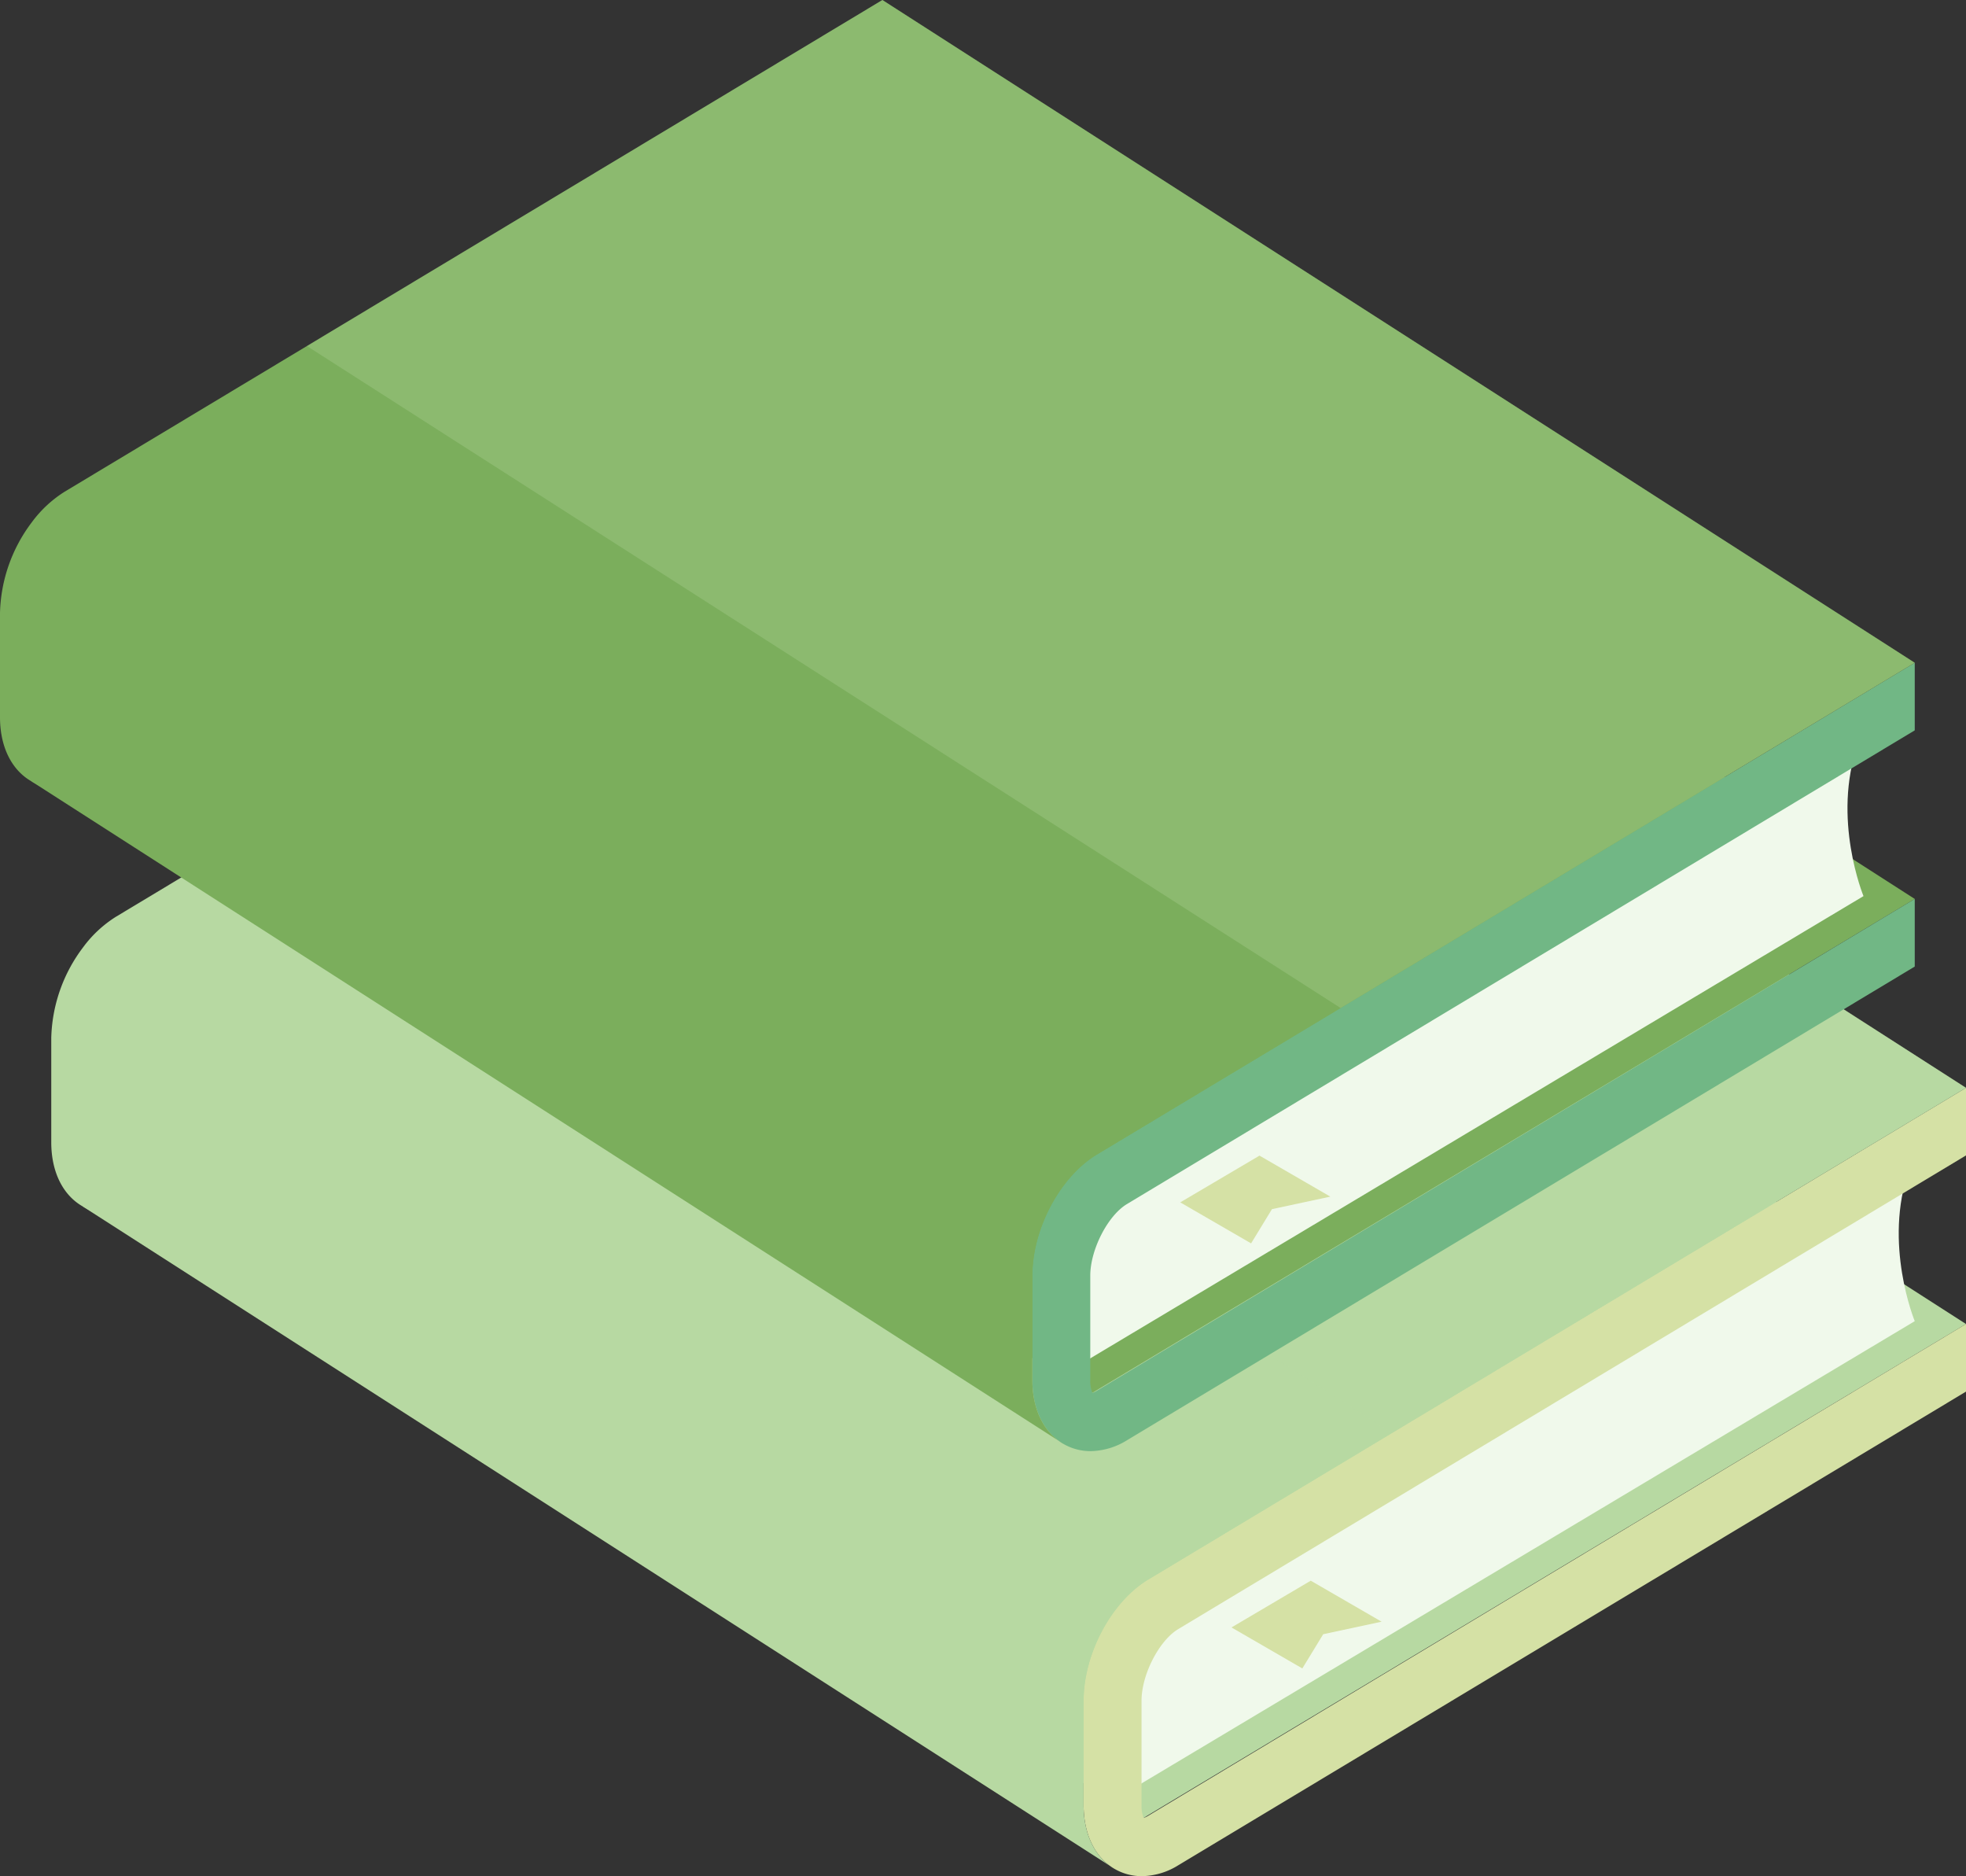
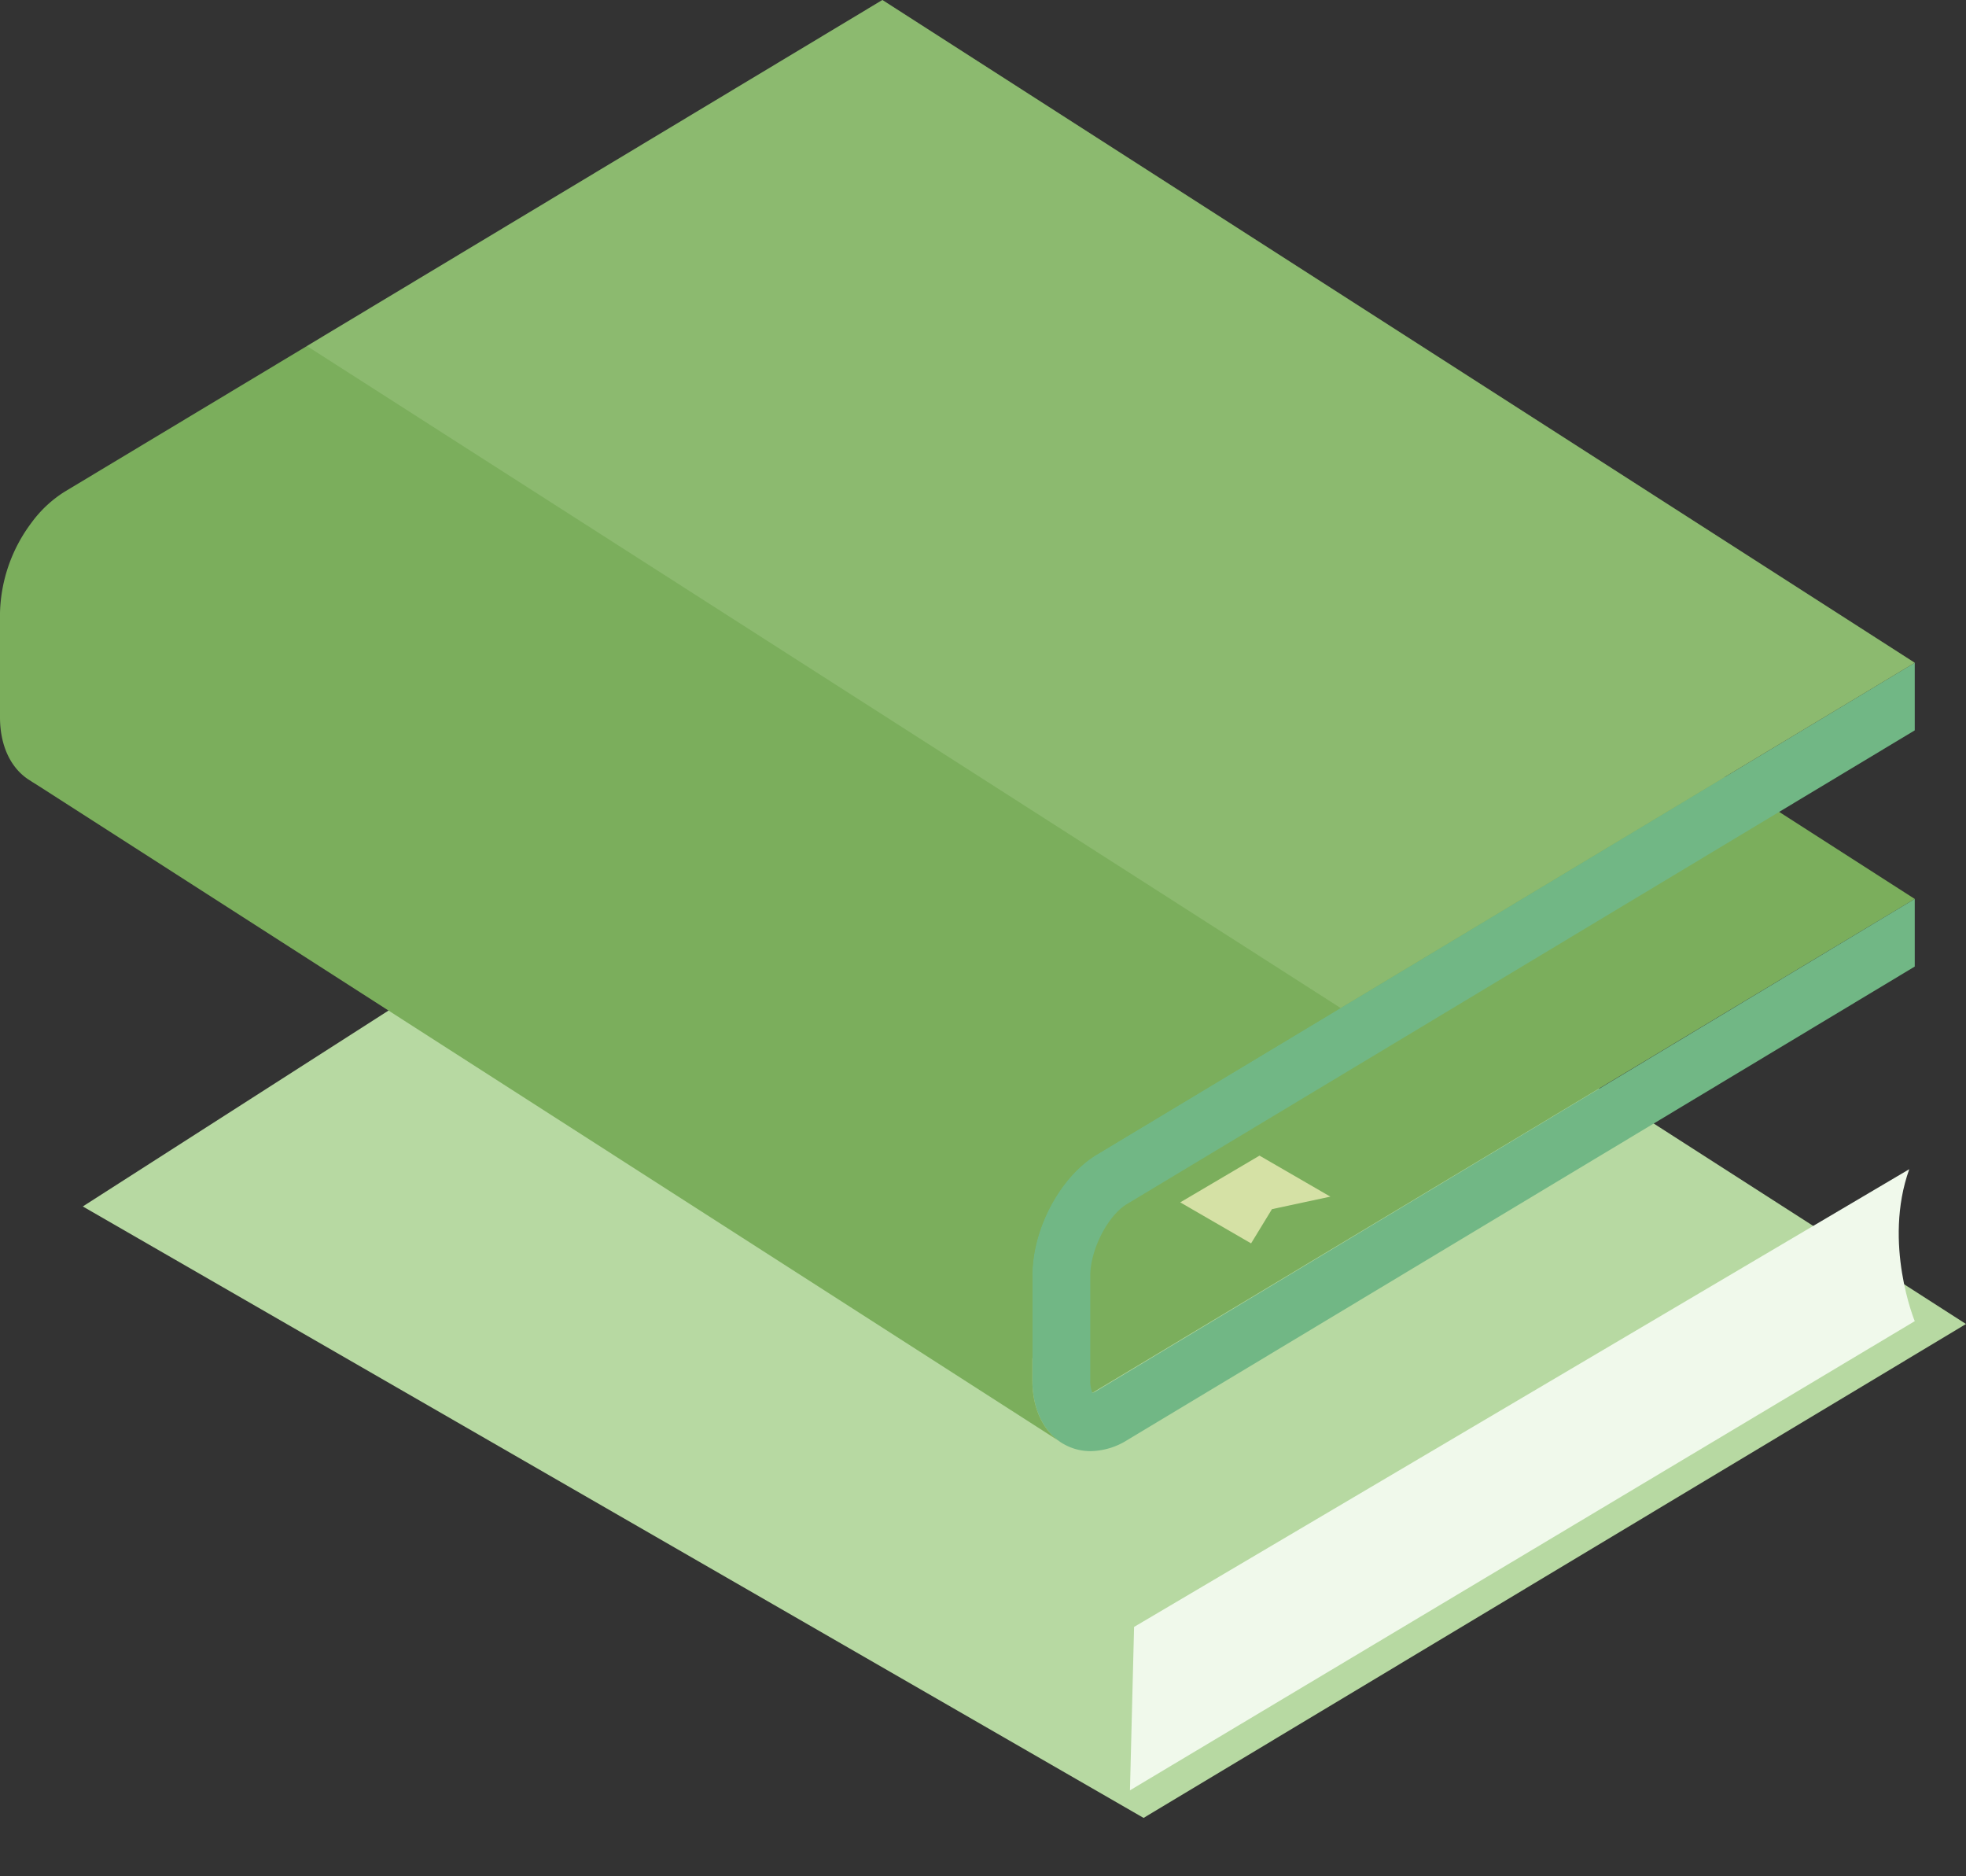
<svg xmlns="http://www.w3.org/2000/svg" viewBox="0 0 389.09 371.225" width="100%" style="vertical-align: middle; max-width: 100%; width: 100%;">
  <rect x="0" y="0" width="389.09" height="371.225" fill="#333333" stroke="none" />
  <g>
    <g>
      <polygon points="389.09 261.972 184.778 130.835 16.387 238.713 226.326 359.698 389.09 261.972" fill="rgb(183,217,162)" />
      <path d="M377.86,231.344c-5.253,14.671,1.087,30.067,1.087,30.067L223.63,354.239l.815-32.331Z" fill="rgb(240,249,235)" />
-       <path d="M389.09,261.972,227.267,359.254a4.427,4.427,0,0,1-.941.444,6.519,6.519,0,0,1-.407-2.544V336.51c0-5.13,3.457-11.88,7.254-14.162L389.09,228.617V215.241L227.267,312.522c-7.3,4.391-12.812,14.7-12.812,23.988v20.644c0,5.824,2.276,10.451,6.244,12.695a10.65,10.65,0,0,0,5.293,1.376,14,14,0,0,0,7.181-2.146L389.09,275.347Z" fill="rgb(213,225,165)" />
-       <path d="M214.455,357.154V336.51c0-9.285,5.508-19.6,12.812-23.988L389.09,215.241,184.778,84.105,22.955,181.386A23.732,23.732,0,0,0,16.4,187.5l-.011.007v.008a30.907,30.907,0,0,0-6.244,17.86v20.644c0,5.824,2.276,10.451,6.244,12.7L220.7,369.849C216.731,367.6,214.455,362.978,214.455,357.154Z" fill="rgb(183,217,162)" />
      <g style="opacity:0.28">
-         <polygon points="389.09 215.241 184.778 84.105 70.886 152.572 275.46 283.551 389.09 215.241" fill="rgb(183,217,162)" />
-       </g>
-       <polygon points="257.745 330.124 243.724 322.01 259.41 312.76 273.431 320.874 261.877 323.351 257.745 330.124" fill="rgb(213,225,165)" />
+         </g>
      <polygon points="378.947 177.867 174.635 46.73 6.244 154.608 216.183 275.594 378.947 177.867" fill="rgb(123,174,92)" />
-       <path d="M367.717,147.239c-5.253,14.671,1.087,30.067,1.087,30.067L213.487,270.134,214.3,237.8Z" fill="rgb(240,249,235)" />
      <path d="M378.947,177.867,217.123,275.149a4.491,4.491,0,0,1-.94.445,6.525,6.525,0,0,1-.407-2.545V252.405c0-5.13,3.457-11.88,7.254-14.162l155.917-93.731V131.136L217.123,228.418c-7.3,4.391-12.811,14.7-12.811,23.987v20.644c0,5.824,2.276,10.451,6.244,12.7a10.65,10.65,0,0,0,5.293,1.376,14,14,0,0,0,7.181-2.146l155.917-93.732Z" fill="rgb(113, 183, 133)" />
      <path d="M204.312,273.049V252.405c0-9.285,5.508-19.6,12.811-23.987l161.824-97.282L174.635,0,12.811,97.281a23.729,23.729,0,0,0-6.556,6.112l-.011.007v.009A30.9,30.9,0,0,0,0,121.269v20.644c0,5.824,2.276,10.45,6.244,12.695L210.556,285.744C206.588,283.5,204.312,278.873,204.312,273.049Z" fill="rgb(123,174,92)" />
      <g style="opacity:0.28">
        <polygon points="378.947 131.136 174.635 0 60.743 68.467 265.316 199.446 378.947 131.136" fill="rgb(183,217,162)" />
      </g>
      <polygon points="247.602 246.019 233.581 237.905 249.267 228.655 263.288 236.769 251.734 239.246 247.602 246.019" fill="rgb(213,225,165)" />
    </g>
  </g>
</svg>